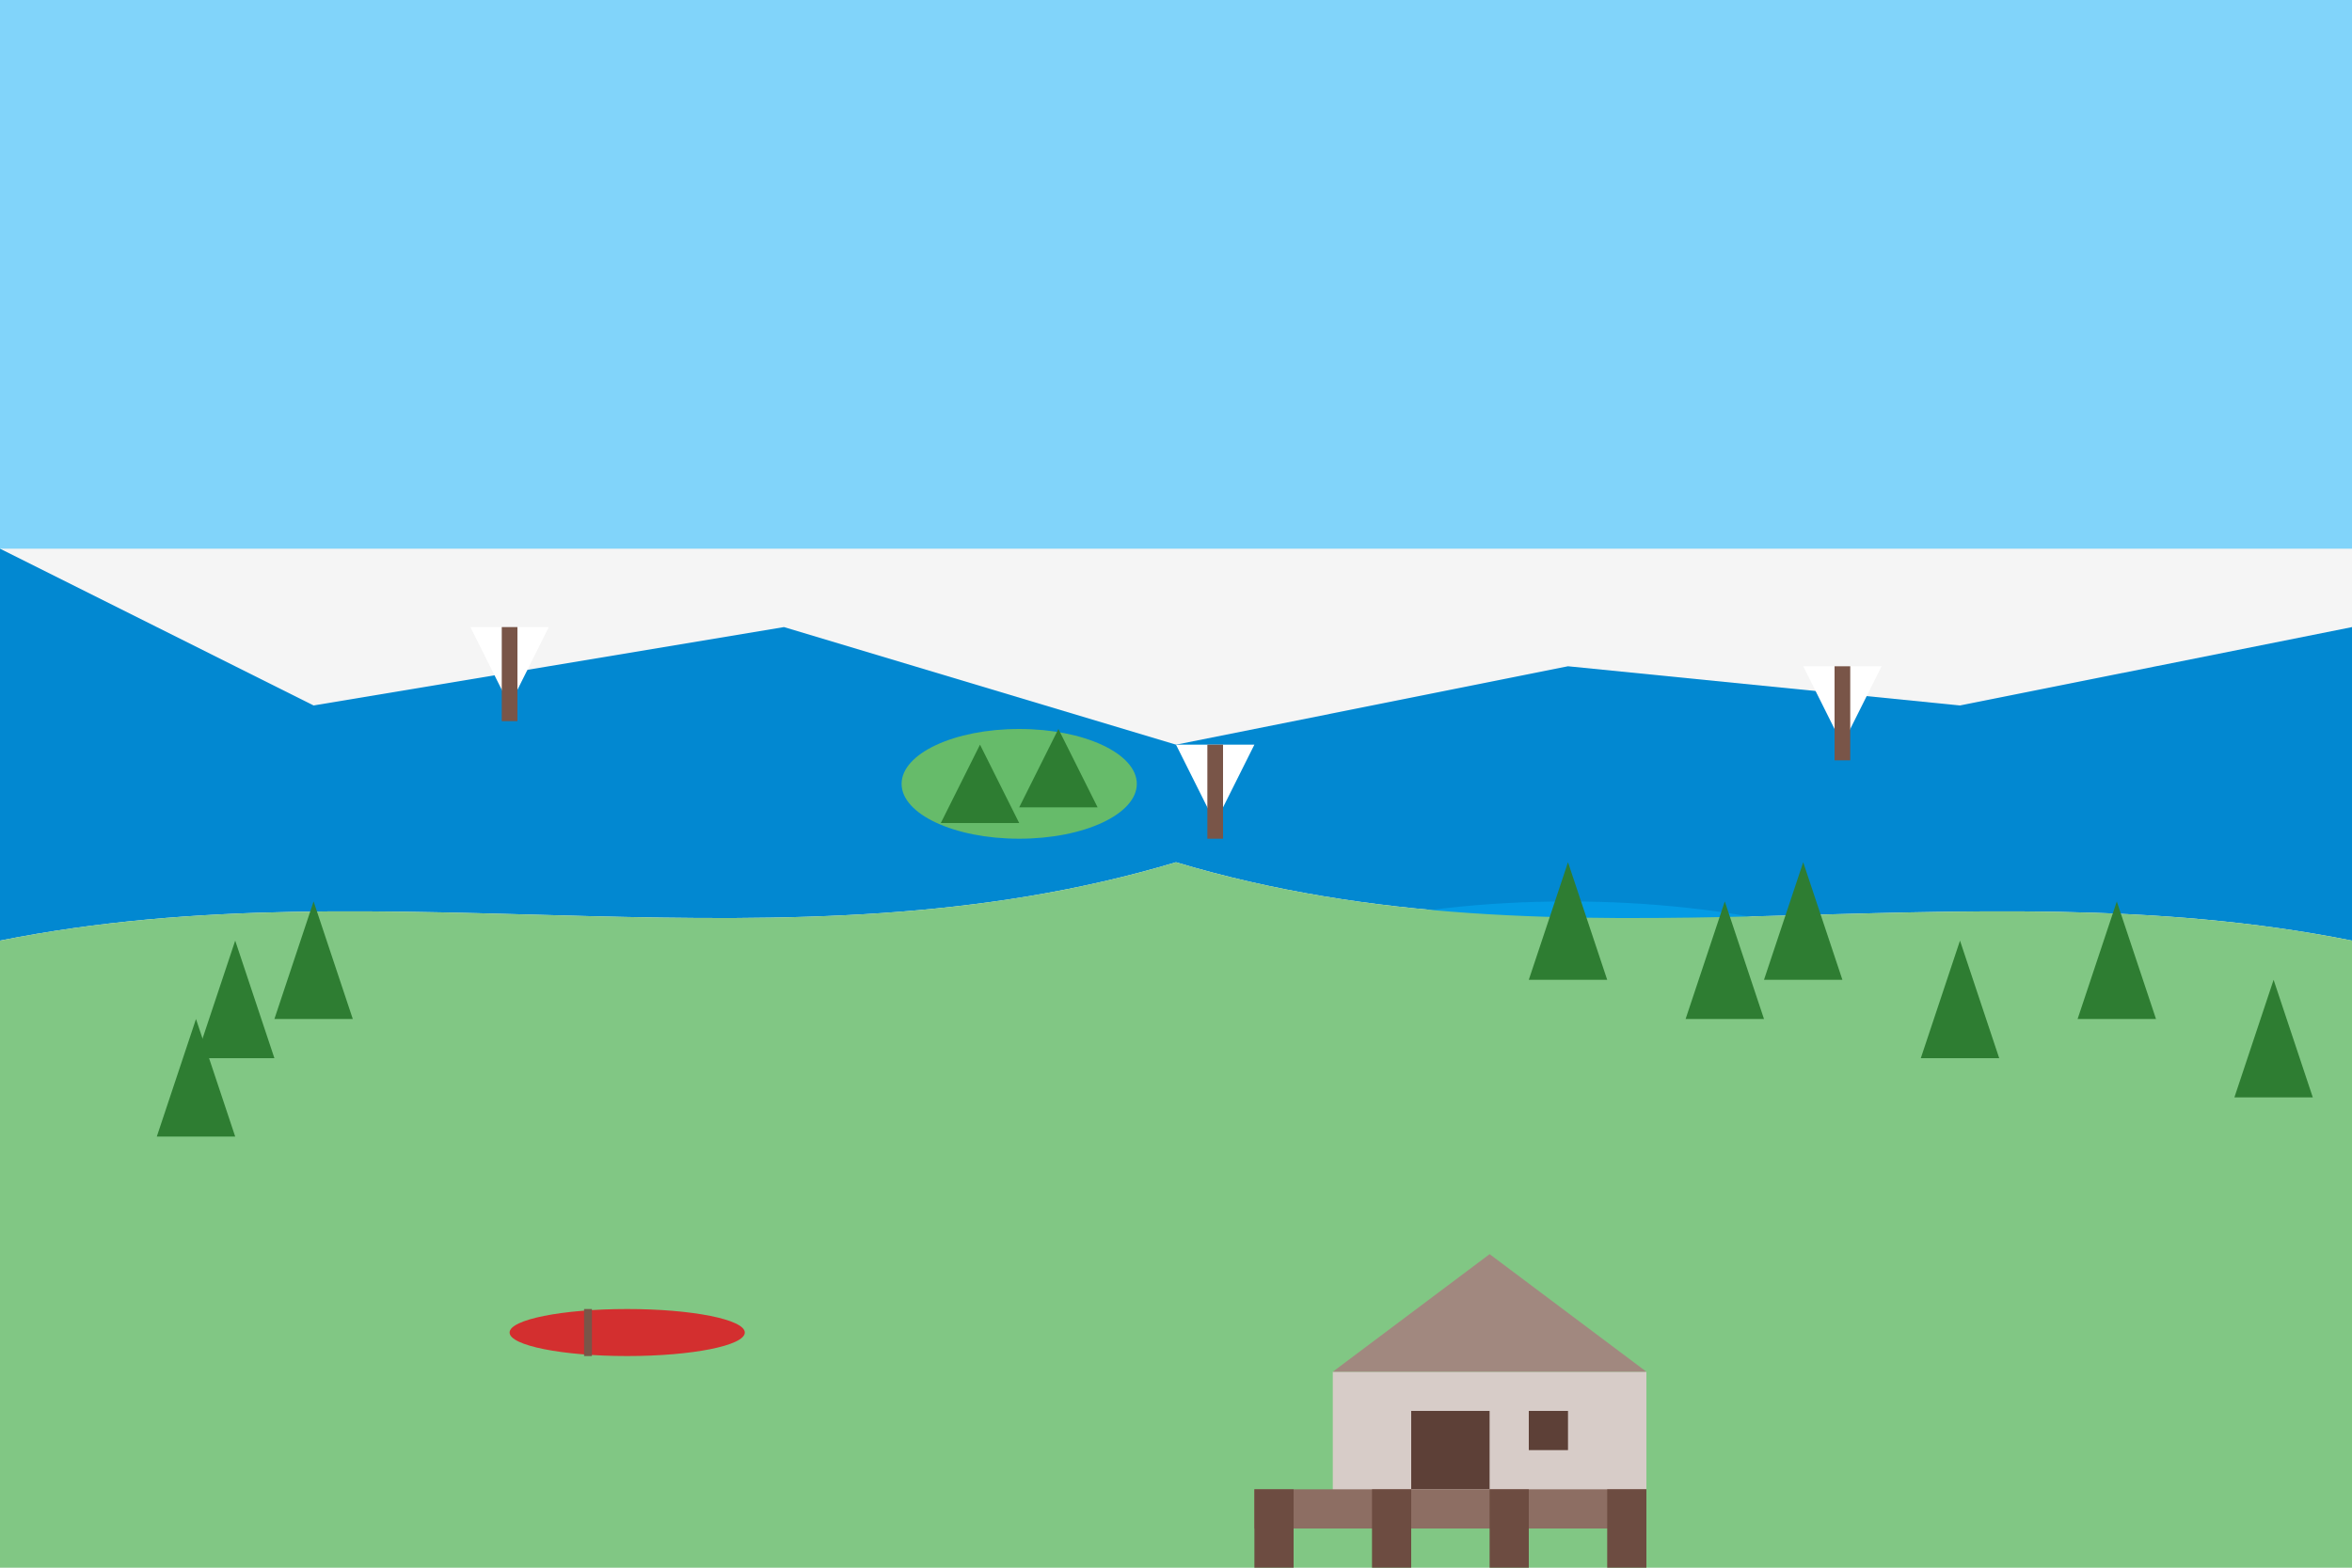
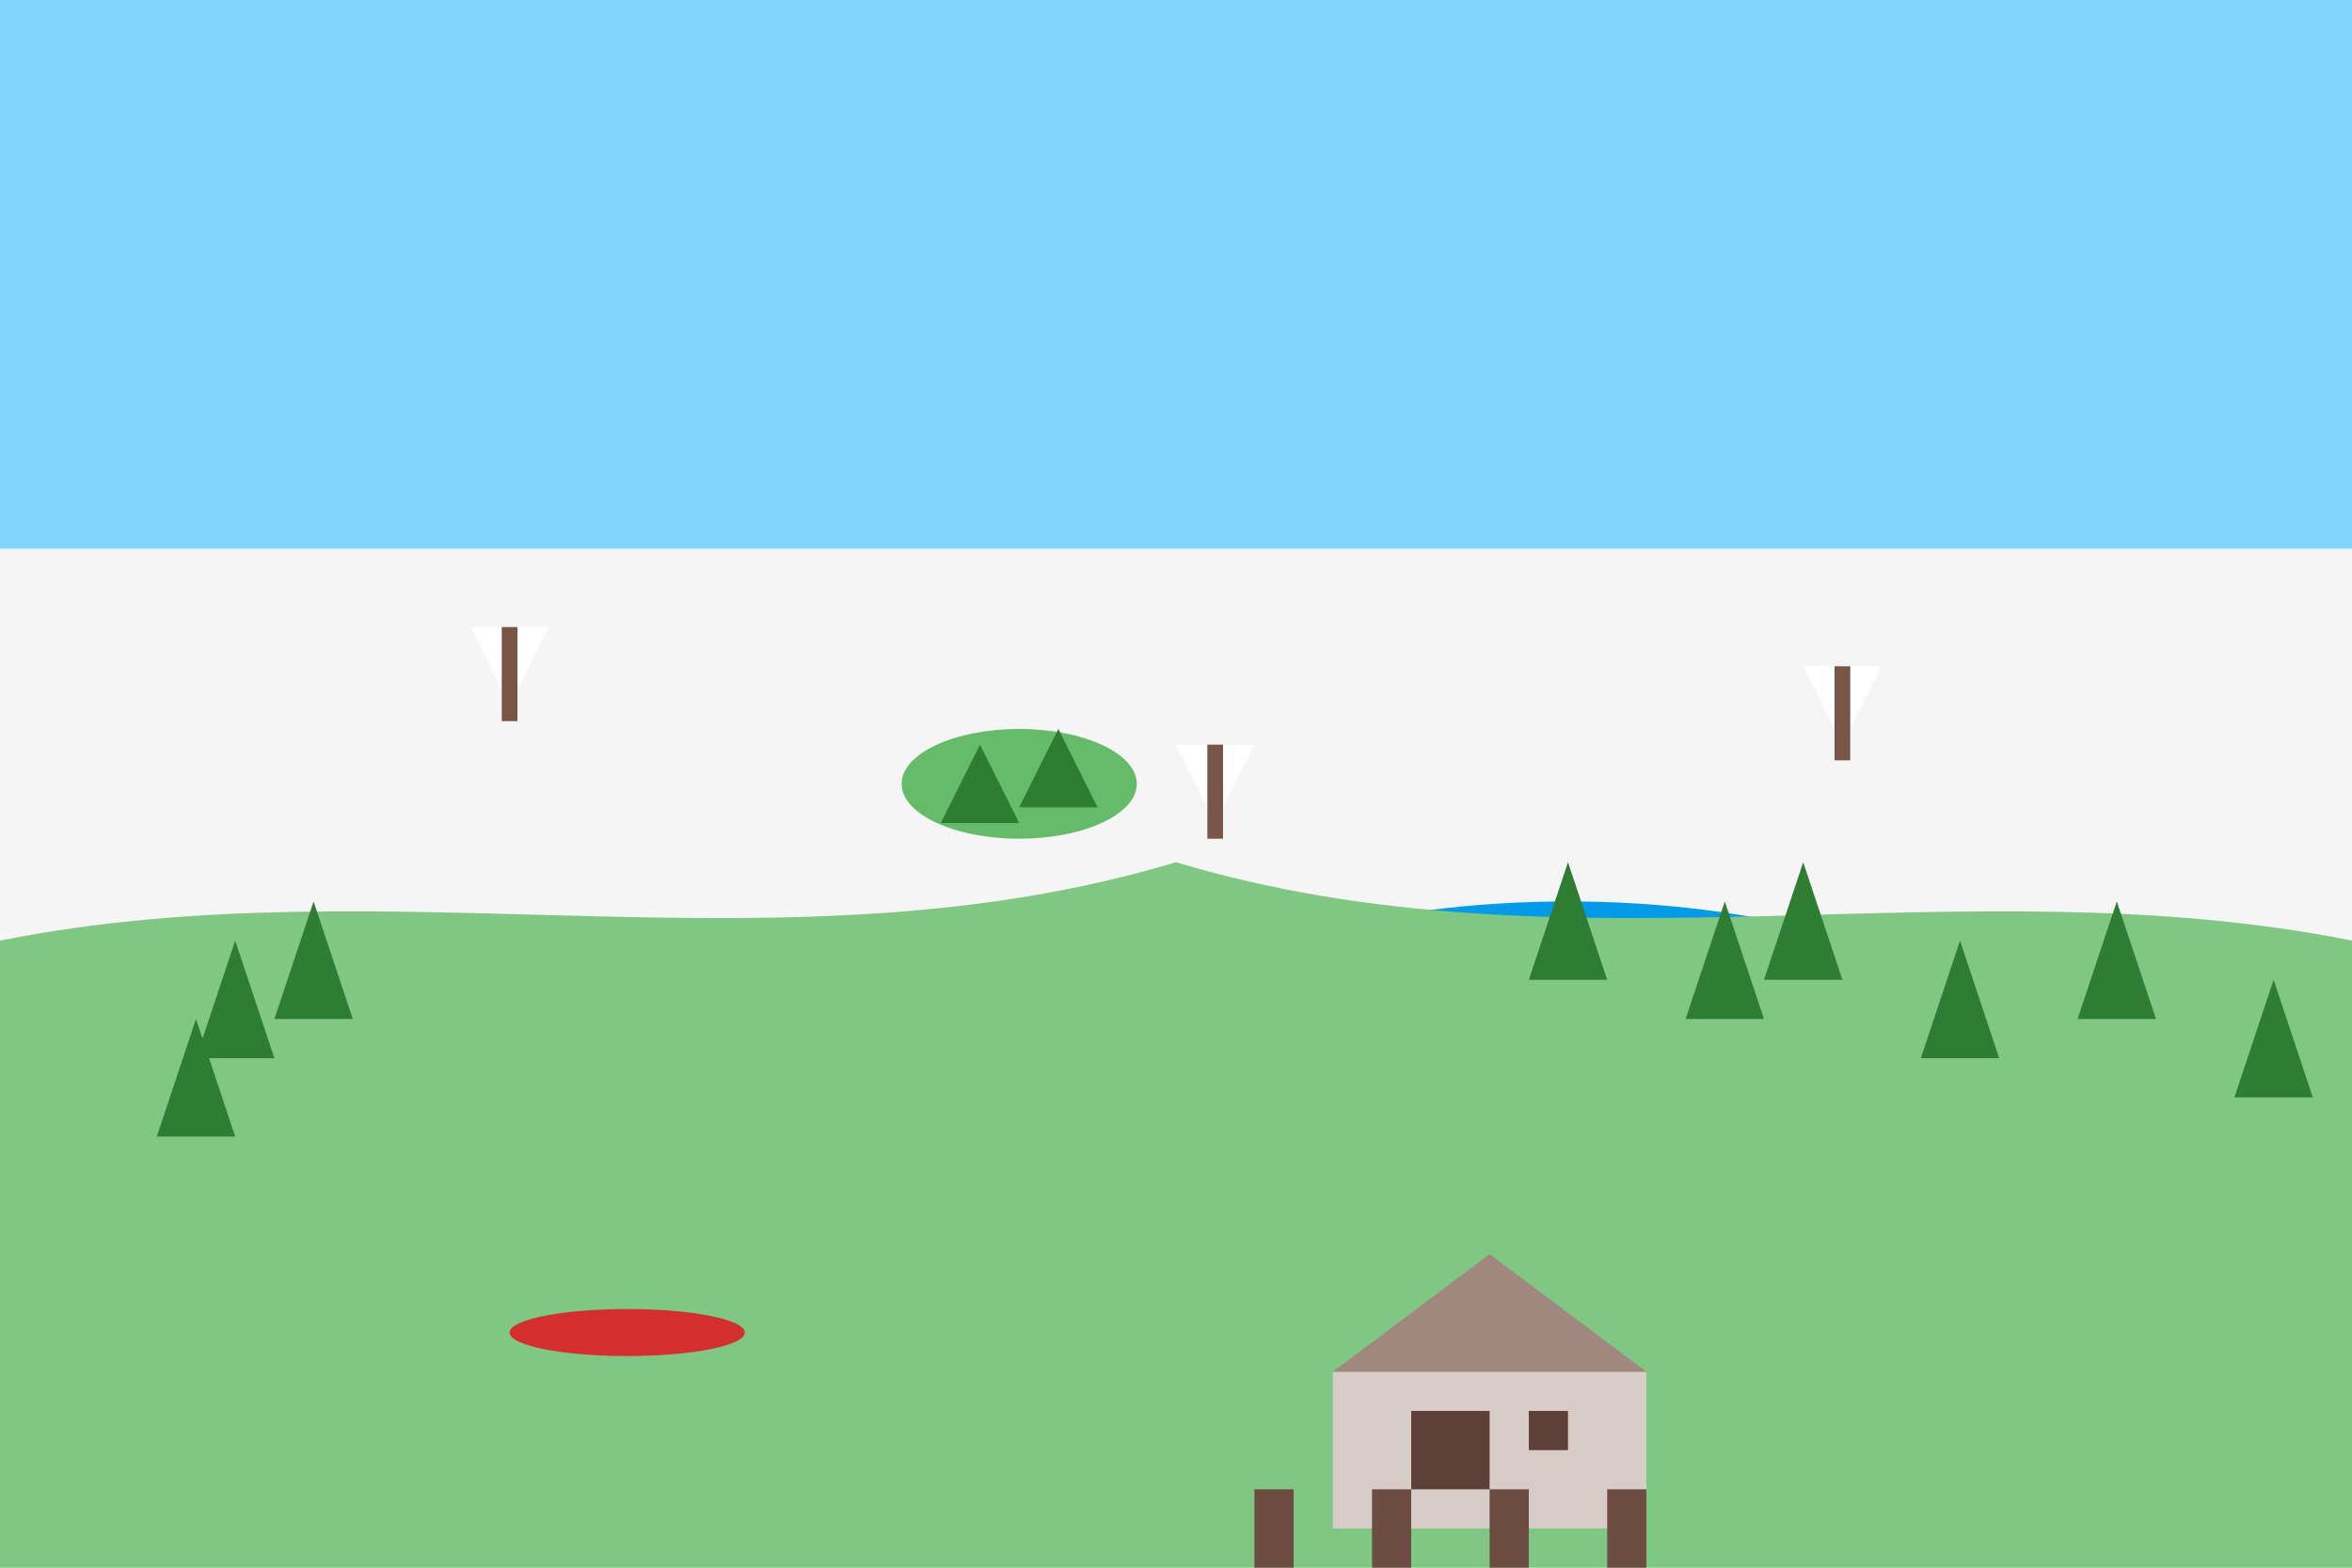
<svg xmlns="http://www.w3.org/2000/svg" viewBox="0 0 300 200" fill="none">
  <rect width="300" height="200" fill="#F5F5F5" />
  <rect width="300" height="70" fill="#81D4FA" />
-   <path d="M0 70L40 90L100 80L150 95L200 85L250 90L300 80V120C250 110 200 125 150 110C100 125 50 110 0 120V70Z" fill="#0288D1" />
  <ellipse cx="70" cy="150" rx="50" ry="20" fill="#039BE5" />
  <ellipse cx="200" cy="140" rx="60" ry="25" fill="#039BE5" />
  <path d="M0 120C50 110 100 125 150 110C200 125 250 110 300 120V200H0V120Z" fill="#81C784" />
  <path d="M30 120L25 135L35 135L30 120Z" fill="#2E7D32" />
  <path d="M40 115L35 130L45 130L40 115Z" fill="#2E7D32" />
  <path d="M25 130L20 145L30 145L25 130Z" fill="#2E7D32" />
  <path d="M200 110L195 125L205 125L200 110Z" fill="#2E7D32" />
  <path d="M220 115L215 130L225 130L220 115Z" fill="#2E7D32" />
  <path d="M230 110L225 125L235 125L230 110Z" fill="#2E7D32" />
  <path d="M250 120L245 135L255 135L250 120Z" fill="#2E7D32" />
  <path d="M270 115L265 130L275 130L270 115Z" fill="#2E7D32" />
  <path d="M290 125L285 140L295 140L290 125Z" fill="#2E7D32" />
  <ellipse cx="130" cy="100" rx="15" ry="7" fill="#66BB6A" />
  <path d="M125 95L120 105L130 105L125 95Z" fill="#2E7D32" />
  <path d="M135 93L130 103L140 103L135 93Z" fill="#2E7D32" />
  <path d="M60 80L65 90L70 80H60Z" fill="#FFFFFF" />
  <rect x="64" y="80" width="2" height="12" fill="#795548" />
  <path d="M150 95L155 105L160 95H150Z" fill="#FFFFFF" />
  <rect x="154" y="95" width="2" height="12" fill="#795548" />
  <path d="M230 85L235 95L240 85H230Z" fill="#FFFFFF" />
  <rect x="234" y="85" width="2" height="12" fill="#795548" />
  <rect x="170" y="175" width="40" height="20" fill="#D7CCC8" />
  <path d="M170 175L190 160L210 175H170Z" fill="#A1887F" />
  <rect x="180" y="180" width="10" height="10" fill="#5D4037" />
  <rect x="195" y="180" width="5" height="5" fill="#5D4037" />
-   <rect x="160" y="190" width="50" height="5" fill="#8D6E63" />
  <rect x="160" y="190" width="5" height="10" fill="#6D4C41" />
  <rect x="175" y="190" width="5" height="10" fill="#6D4C41" />
  <rect x="190" y="190" width="5" height="10" fill="#6D4C41" />
  <rect x="205" y="190" width="5" height="10" fill="#6D4C41" />
  <ellipse cx="80" cy="170" rx="15" ry="3" fill="#D32F2F" />
-   <path d="M75 167L75 173" stroke="#795548" stroke-width="1" />
</svg>